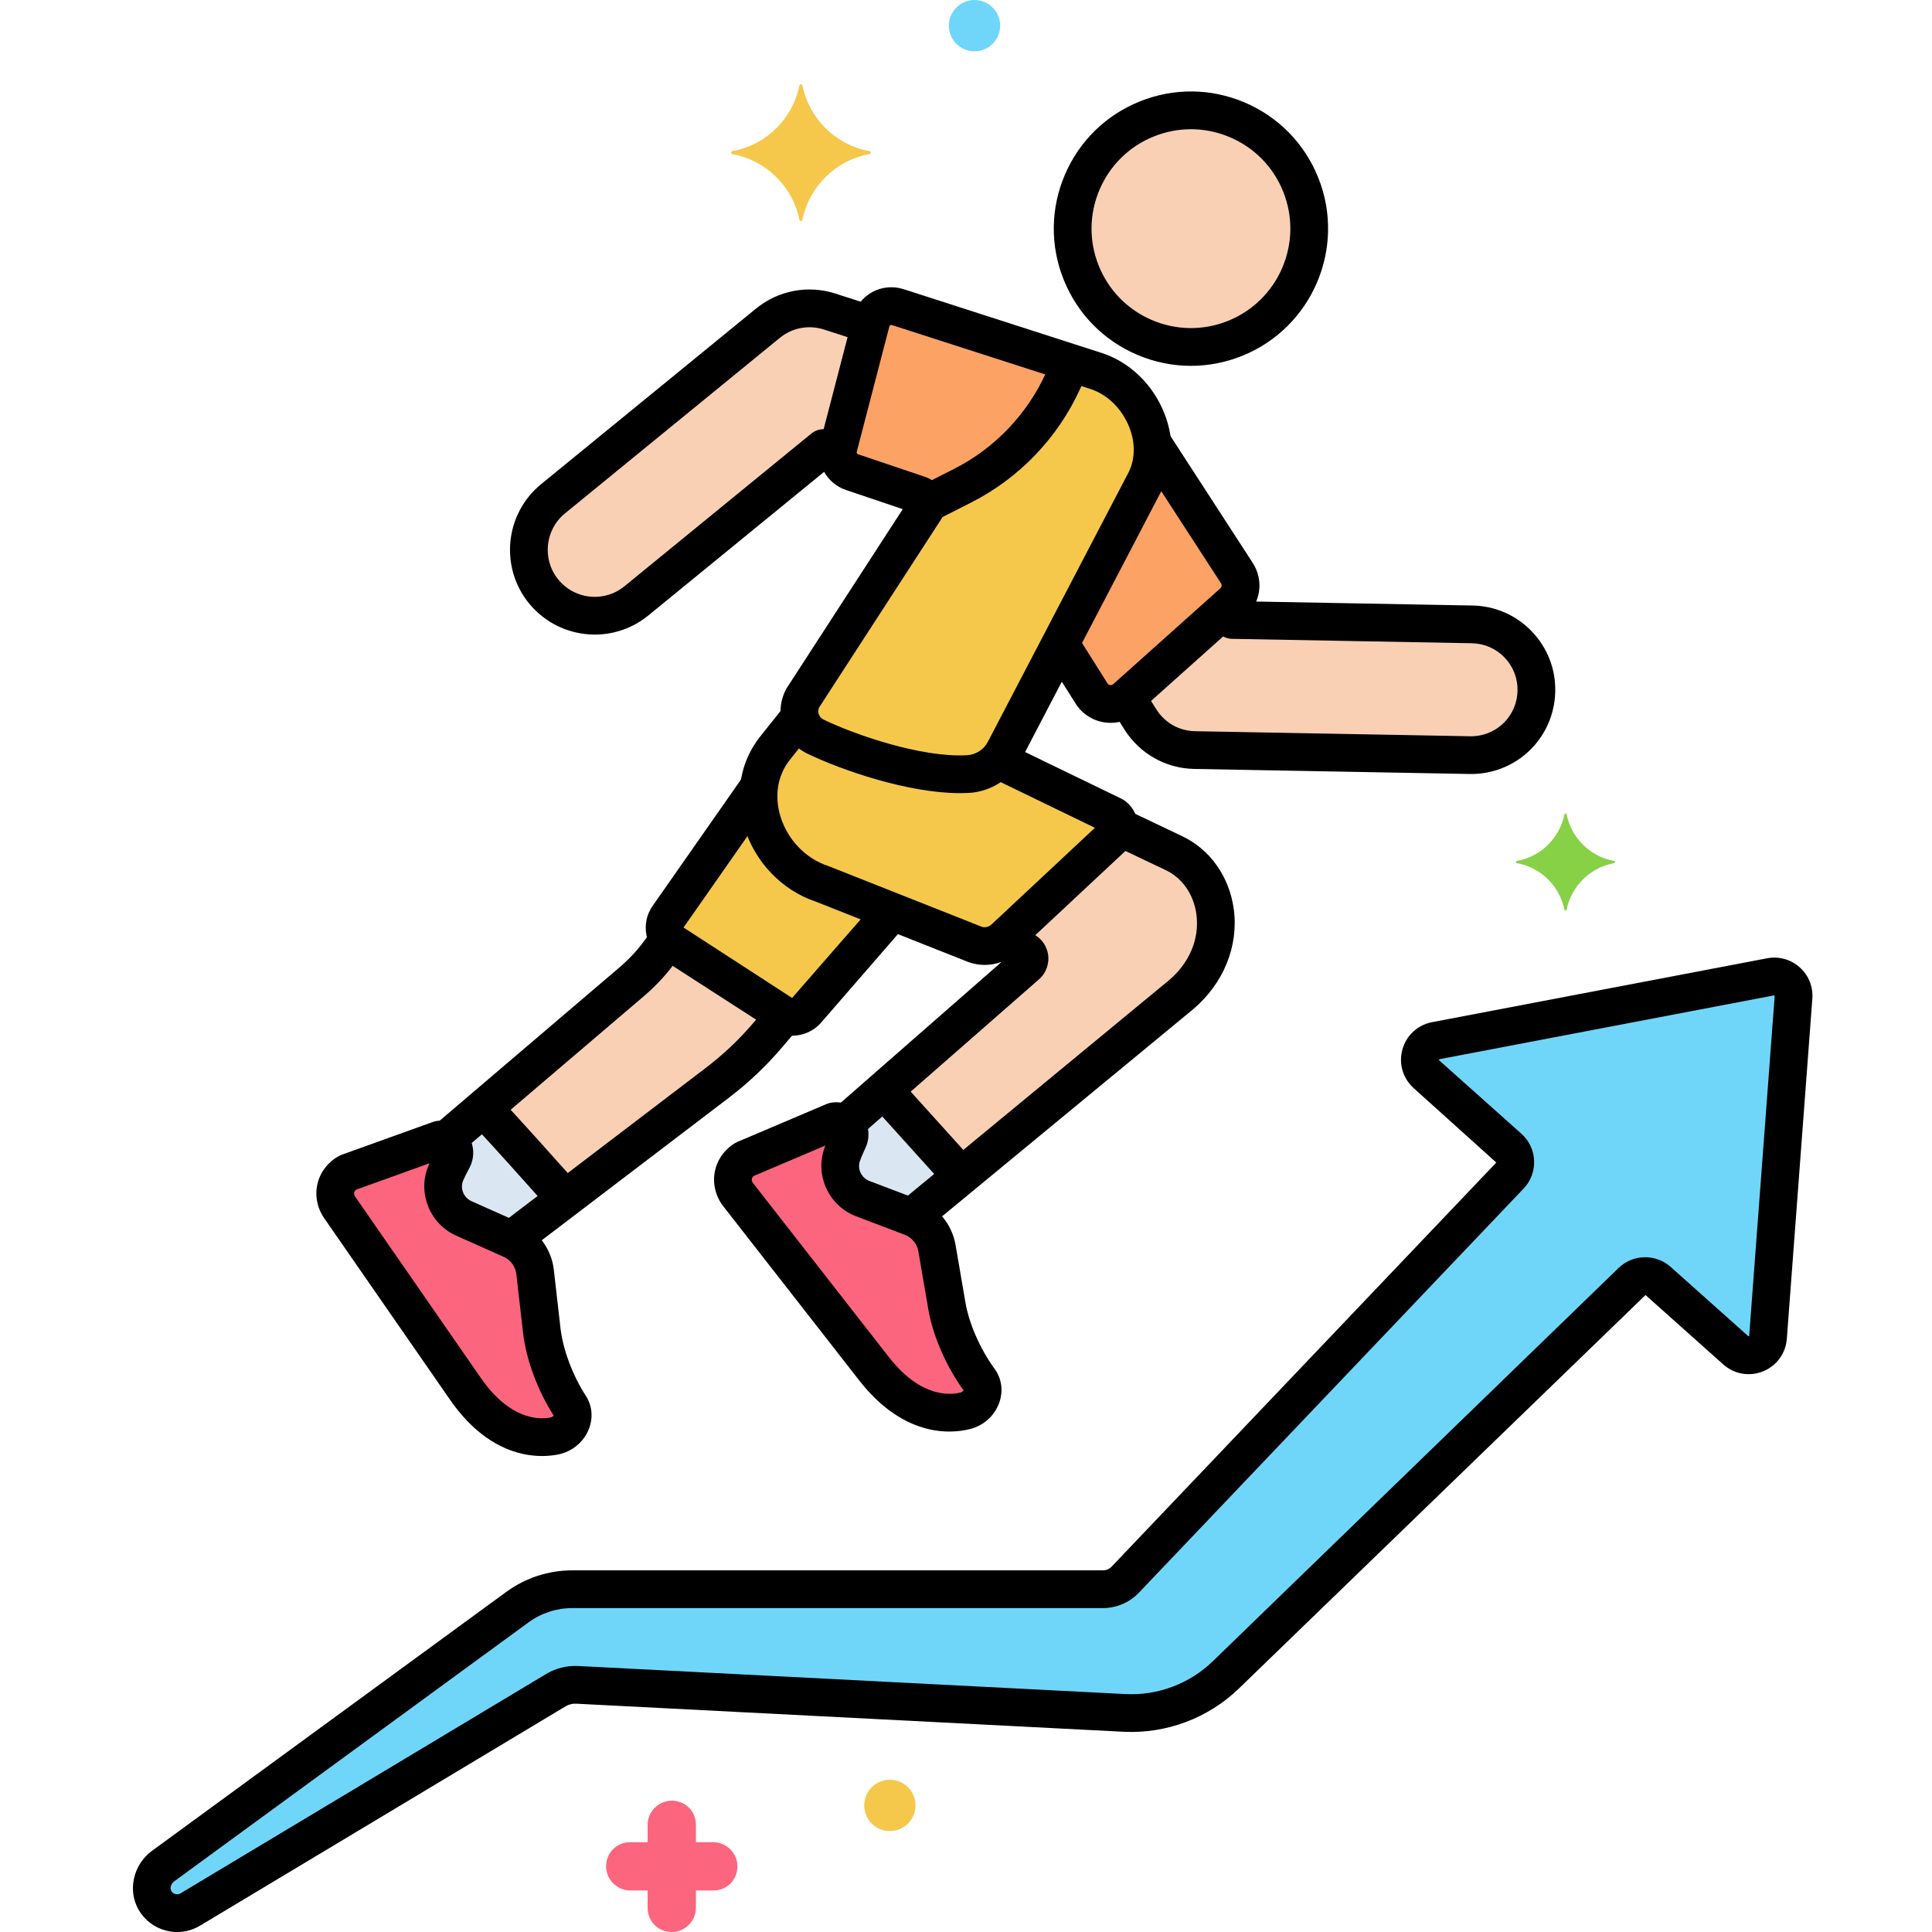
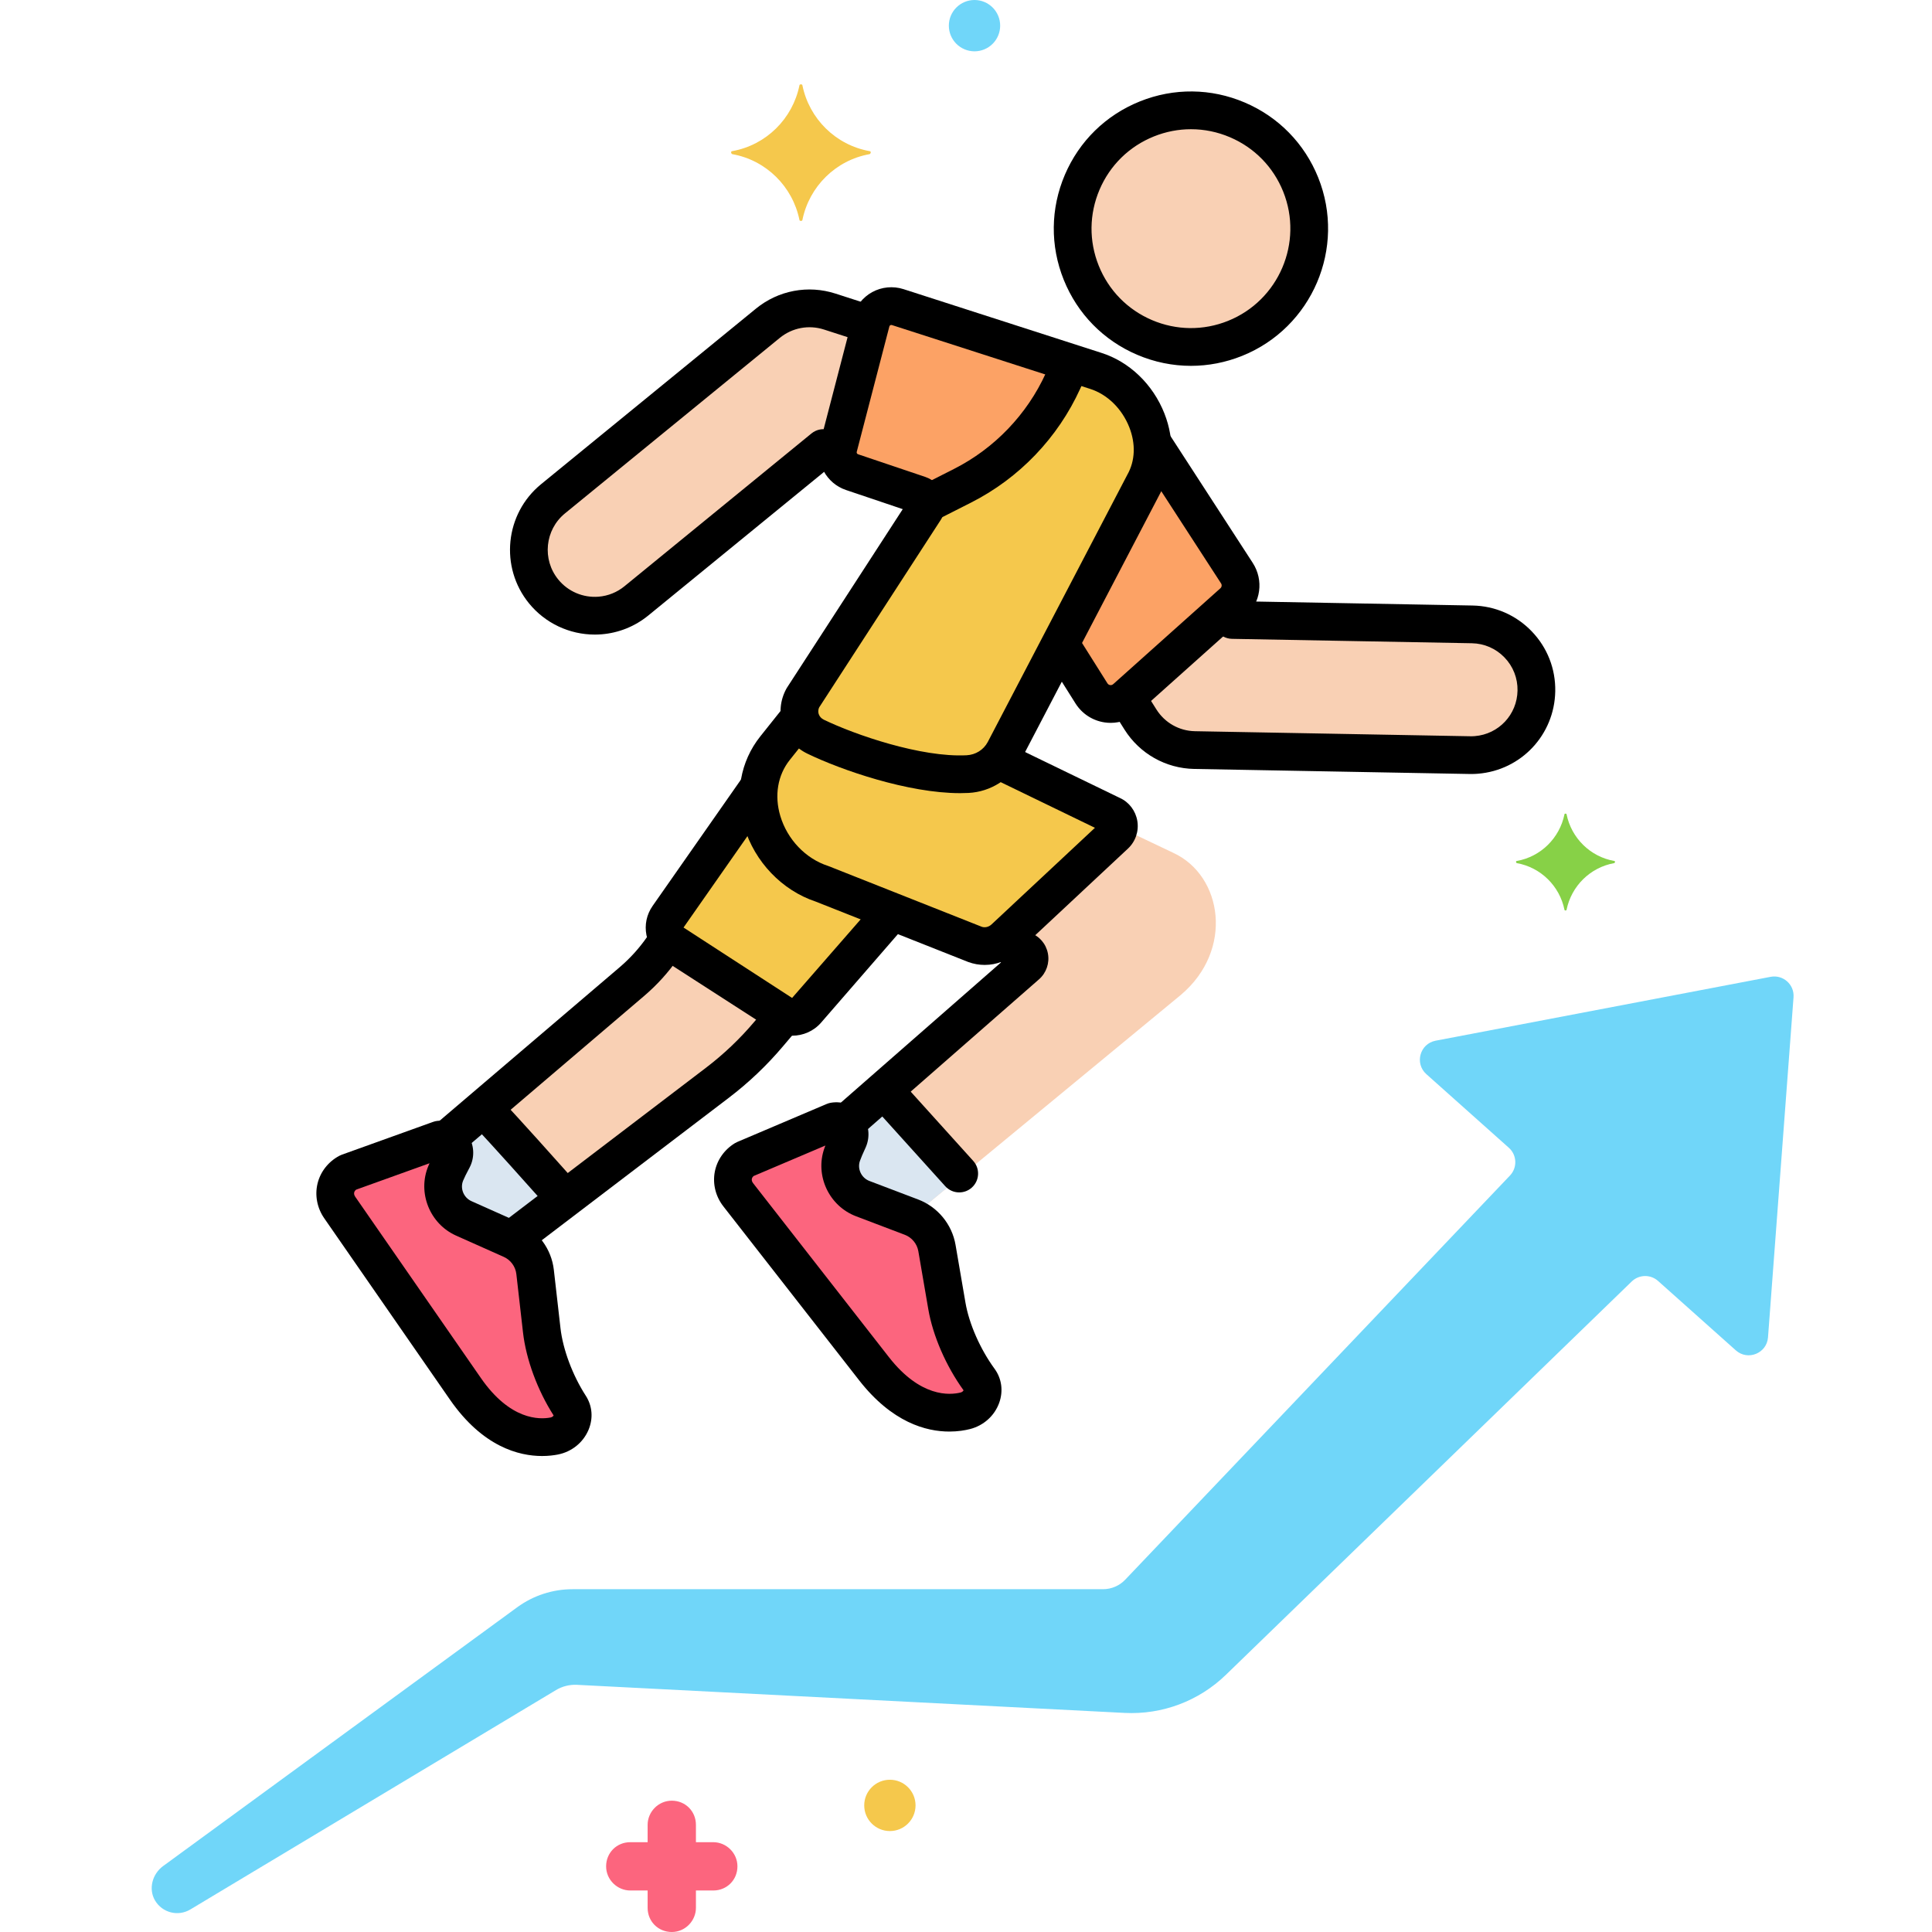
<svg xmlns="http://www.w3.org/2000/svg" version="1.1" x="0px" y="0px" viewBox="0 0 256 256" enable-background="new 0 0 256 256" xml:space="preserve">
  <g id="Layer_1">
</g>
  <g id="Layer_2">
</g>
  <g id="Layer_3">
</g>
  <g id="Layer_4">
</g>
  <g id="Layer_5">
</g>
  <g id="Layer_6">
</g>
  <g id="Layer_7">
</g>
  <g id="Layer_8">
</g>
  <g id="Layer_9">
</g>
  <g id="Layer_10">
</g>
  <g id="Layer_11">
</g>
  <g id="Layer_12">
</g>
  <g id="Layer_13">
</g>
  <g id="Layer_14">
</g>
  <g id="Layer_15">
</g>
  <g id="Layer_16">
</g>
  <g id="Layer_17">
</g>
  <g id="Layer_18">
</g>
  <g id="Layer_19">
</g>
  <g id="Layer_20">
</g>
  <g id="Layer_21">
</g>
  <g id="Layer_22">
</g>
  <g id="Layer_23">
</g>
  <g id="Layer_24">
</g>
  <g id="Layer_25">
</g>
  <g id="Layer_26">
</g>
  <g id="Layer_27">
</g>
  <g id="Layer_28">
</g>
  <g id="Layer_29">
</g>
  <g id="Layer_30">
</g>
  <g id="Layer_31">
</g>
  <g id="Layer_32">
</g>
  <g id="Layer_33">
</g>
  <g id="Layer_34">
</g>
  <g id="Layer_35">
</g>
  <g id="Layer_36">
</g>
  <g id="Layer_37">
</g>
  <g id="Layer_38">
</g>
  <g id="Layer_39">
</g>
  <g id="Layer_40">
</g>
  <g id="Layer_41">
</g>
  <g id="Layer_42">
</g>
  <g id="Layer_43">
</g>
  <g id="Layer_44">
</g>
  <g id="Layer_45">
</g>
  <g id="Layer_46">
</g>
  <g id="Layer_47">
</g>
  <g id="Layer_48">
</g>
  <g id="Layer_49">
</g>
  <g id="Layer_50">
</g>
  <g id="Layer_51">
</g>
  <g id="Layer_52">
</g>
  <g id="Layer_53">
</g>
  <g id="Layer_54">
</g>
  <g id="Layer_55">
</g>
  <g id="Layer_56">
</g>
  <g id="Layer_57">
</g>
  <g id="Layer_58">
</g>
  <g id="Layer_59">
</g>
  <g id="Layer_60">
</g>
  <g id="Layer_61">
</g>
  <g id="Layer_62">
</g>
  <g id="Layer_63">
</g>
  <g id="Layer_64">
</g>
  <g id="Layer_65">
</g>
  <g id="Layer_66">
</g>
  <g id="Layer_67">
</g>
  <g id="Layer_68">
</g>
  <g id="Layer_69">
</g>
  <g id="Layer_70">
</g>
  <g id="Layer_71">
    <g>
      <g>
        <g>
          <path fill="#70D6F9" d="M234.615,129.434l-44.388,8.464c-2.088,0.398-2.813,3.018-1.227,4.433l10.928,9.753      c1.081,0.965,1.149,2.633,0.15,3.682l-50.982,53.553c-0.765,0.804-1.826,1.259-2.936,1.259H75.863      c-2.635,0-5.202,0.837-7.33,2.393l-46.917,34.29c-1.43,1.045-1.973,3.022-1.08,4.552c0.963,1.649,3.068,2.169,4.678,1.204      l48.448-29.069c0.843-0.506,1.818-0.75,2.8-0.699l72.543,3.72c4.982,0.256,9.846-1.571,13.429-5.043l53.775-52.121      c0.965-0.936,2.49-0.967,3.493-0.072l10.302,9.195c1.586,1.416,4.107,0.398,4.266-1.722l3.381-45.062      C237.779,130.462,236.273,129.118,234.615,129.434z" />
        </g>
      </g>
      <g>
        <g>
          <g>
            <path fill="#F9D0B4" d="M155.494,113.02l-7.241-3.446c-0.028,0.381-0.192,0.757-0.505,1.049l-14.665,13.701       c-0.191,0.179-0.402,0.327-0.62,0.46c1.212,0.453,2.326,0.862,3.201,1.172c0.819,0.29,1.019,1.352,0.365,1.924l-24.092,21.086       c0.564,0.473,0.827,1.283,0.487,2.05c-0.228,0.515-0.549,1.173-0.814,1.91c-0.845,2.355,0.371,5.008,2.709,5.896l6.457,2.453       l35.69-29.442C163.527,125.876,161.987,116.037,155.494,113.02z" />
          </g>
        </g>
        <g>
          <g>
            <path fill="#F5C84C" d="M147.319,107.993l-15.079-7.306c-1.029,1.118-2.47,1.805-4.028,1.887       c-6.606,0.348-15.86-2.885-20.145-4.962c-1.118-0.542-1.829-1.534-2.051-2.637l-3.316,4.159       c-4.855,6.088-1.168,15.565,6.235,17.979l20.227,8.012c1.354,0.492,2.869,0.183,3.922-0.8l14.665-13.701       C148.583,109.844,148.358,108.467,147.319,107.993z" />
          </g>
        </g>
        <g>
          <g>
            <path fill="#F5C84C" d="M108.934,117.113c-5.532-1.805-8.986-7.553-8.353-12.884L88.523,121.47       c-0.829,1.185-0.507,2.821,0.708,3.604l14.372,9.261c1.066,0.687,2.475,0.486,3.306-0.472l11.338-13.062L108.934,117.113z" />
          </g>
        </g>
        <g>
          <g>
            <path fill="#F9D0B4" d="M103.603,134.335l-14.372-9.261c-0.264-0.17-0.477-0.386-0.654-0.623l-0.797,1.145       c-1.155,1.659-2.518,3.162-4.056,4.474l-24.678,21.041c0.94,0.343,1.465,1.451,0.963,2.432       c-0.257,0.501-0.615,1.14-0.921,1.861c-0.977,2.303,0.086,5.021,2.371,6.04l6.308,2.815l27.287-20.783       c2.487-1.894,4.757-4.05,6.776-6.437c0.656-0.776,1.383-1.633,2.133-2.516C103.84,134.469,103.719,134.41,103.603,134.335z" />
          </g>
        </g>
        <g>
          <g>
            <path fill="#DAE6F1" d="M64.059,146.837l-5.012,4.274c0.94,0.343,1.465,1.451,0.963,2.432c-0.257,0.501-0.615,1.14-0.921,1.861       c-0.977,2.303,0.086,5.021,2.371,6.04l6.308,2.815l7.137-5.437C71.6,155.11,66.929,149.895,64.059,146.837z" />
          </g>
        </g>
        <g>
          <g>
            <path fill="#DAE6F1" d="M117.113,144.438l-5.176,4.53c0.564,0.473,0.827,1.283,0.487,2.05c-0.228,0.515-0.549,1.173-0.814,1.91       c-0.845,2.355,0.371,5.008,2.709,5.896l6.457,2.453l6.613-5.456C123.936,151.979,120.468,148.136,117.113,144.438z" />
          </g>
        </g>
        <g>
          <g>
            <ellipse transform="matrix(0.252 -0.968 0.968 0.252 88.753 175.393)" fill="#F9D0B4" cx="157.809" cy="30.297" rx="15.669" ry="15.669" />
          </g>
        </g>
        <g>
          <g>
            <g>
              <g>
                <path d="M174.668,23.523c-1.81-4.504-5.265-8.033-9.729-9.938c-4.465-1.906-9.403-1.958-13.905-0.147         c-4.503,1.809-8.033,5.264-9.937,9.728c-1.905,4.464-1.958,9.402-0.148,13.905c1.81,4.504,5.264,8.033,9.728,9.938         c2.292,0.979,4.709,1.468,7.128,1.468c2.292,0,4.586-0.439,6.777-1.32C173.879,43.421,178.404,32.819,174.668,23.523z          M162.719,42.518c-3.264,1.311-6.843,1.273-10.079-0.107c-3.235-1.381-5.739-3.938-7.051-7.202         c-1.312-3.265-1.273-6.844,0.107-10.079s3.938-5.74,7.203-7.052c1.588-0.638,3.25-0.956,4.912-0.956         c1.753,0,3.505,0.354,5.167,1.063c3.236,1.381,5.74,3.938,7.051,7.202C172.736,32.125,169.457,39.81,162.719,42.518z" />
              </g>
            </g>
          </g>
        </g>
        <g>
          <g>
            <path fill="#F5C84C" d="M145.156,49.132l-26.212-8.44c-1.511-0.487-3.12,0.397-3.52,1.934l-4.325,16.62       c-0.365,1.403,0.417,2.85,1.79,3.313l8.912,3.006c0.802,0.271,1.168,1.199,0.766,1.944l-16.187,24.964       c-1.026,1.902-0.261,4.196,1.684,5.139c4.285,2.077,13.539,5.31,20.145,4.962c2.05-0.108,3.902-1.258,4.872-3.068       l18.513-35.451C154.668,58.657,151.176,51.016,145.156,49.132z" />
          </g>
        </g>
        <g>
          <g>
            <path fill="#FCA265" d="M163.891,75.939L152.68,58.652c0.184,1.858-0.135,3.737-1.083,5.403l-11.103,21.261l4.132,6.561       c0.987,1.568,3.157,1.882,4.547,0.639l14.201-12.702C164.477,78.827,164.697,77.182,163.891,75.939z" />
          </g>
        </g>
        <g>
          <g>
            <path fill="#F9D0B4" d="M195.077,82.735l-31.79-0.584l-0.91-1.446l-13.099,11.716l1.841,2.922       c1.556,2.471,4.252,3.992,7.172,4.046l36.468,0.669c0.293,0.005,0.582-0.004,0.868-0.027c4.384-0.355,7.871-3.985,7.953-8.476       C203.668,86.772,199.861,82.823,195.077,82.735z" />
          </g>
        </g>
        <g>
          <g>
            <path fill="#F9D0B4" d="M109.954,41.287c-2.82-0.91-5.911-0.329-8.207,1.547L73.28,66.092       c-3.734,3.051-4.288,8.551-1.237,12.286c1.887,2.31,4.71,3.402,7.473,3.179c1.705-0.138,3.387-0.777,4.812-1.941l24.784-20.25       l1.91,0.617c-0.004-0.244,0.013-0.49,0.077-0.737l4.222-16.226L109.954,41.287z" />
          </g>
        </g>
        <g>
          <g>
            <path fill="#FCA265" d="M118.945,40.692c-1.511-0.487-3.12,0.397-3.52,1.934l-4.325,16.62c-0.365,1.403,0.417,2.85,1.79,3.313       l8.912,3.006c0.56,0.189,0.9,0.699,0.922,1.242l4.823-2.444c5.886-2.982,10.58-7.881,13.309-13.889l1.08-2.378L118.945,40.692z       " />
          </g>
        </g>
        <g>
          <g>
            <g>
              <g>
                <path d="M154.29,54.785c-1.521-3.864-4.653-6.867-8.377-8.036l-26.201-8.438c-1.37-0.439-2.882-0.296-4.146,0.397         c-1.263,0.694-2.196,1.893-2.559,3.287l-4.324,16.62c-0.693,2.661,0.806,5.434,3.411,6.312l7.525,2.538l-15.333,23.646         c-0.037,0.057-0.071,0.114-0.103,0.174c-0.818,1.517-0.98,3.244-0.458,4.863c0.527,1.633,1.682,2.951,3.252,3.713         c4.49,2.176,13.345,5.236,20.239,5.236c0.382,0,0.758-0.01,1.127-0.029c2.917-0.152,5.578-1.832,6.957-4.406l18.47-35.371         C155.519,62.218,155.708,58.389,154.29,54.785z M149.381,62.898L130.88,98.325c-0.554,1.034-1.601,1.688-2.8,1.752         c-6.034,0.31-14.812-2.723-18.922-4.714c-0.331-0.161-0.571-0.428-0.675-0.75c-0.066-0.207-0.106-0.523,0.066-0.886         l16.118-24.858c0.037-0.057,0.071-0.115,0.104-0.175c0.542-1.006,0.612-2.191,0.193-3.254         c-0.419-1.062-1.28-1.88-2.361-2.245l-8.912-3.006c-0.129-0.044-0.204-0.182-0.169-0.313l4.324-16.62         c0.019-0.073,0.062-0.129,0.128-0.165c0.065-0.036,0.135-0.042,0.207-0.02l26.211,8.44c0.006,0.002,0.013,0.004,0.02,0.006         c2.299,0.72,4.253,2.626,5.228,5.1C150.499,58.807,150.421,61.066,149.381,62.898z" />
              </g>
            </g>
          </g>
        </g>
        <g>
          <g>
            <path d="M165.989,74.578l-11.03-17.008c-0.751-1.157-2.298-1.488-3.458-0.737c-1.158,0.751-1.488,2.3-0.737,3.458l11.03,17.008       c0.137,0.211,0.1,0.484-0.087,0.652l-14.201,12.702c-0.144,0.128-0.298,0.138-0.406,0.123c-0.107-0.015-0.256-0.067-0.358-0.23       l-3.854-6.121c-0.736-1.169-2.279-1.52-3.448-0.783c-1.168,0.735-1.519,2.279-0.784,3.447l3.854,6.121       c0.865,1.374,2.284,2.292,3.894,2.518c0.257,0.036,0.514,0.054,0.77,0.054c1.345,0,2.648-0.492,3.665-1.401l14.2-12.701       C167.076,79.857,167.476,76.871,165.989,74.578z" />
          </g>
        </g>
        <g>
          <g>
            <path d="M202.955,83.649c-2.069-2.146-4.851-3.358-7.832-3.414l-30.44-0.559l-0.03-0.048c-0.736-1.169-2.279-1.521-3.448-0.783       c-1.168,0.735-1.519,2.279-0.784,3.447l0.75,1.19c0.449,0.713,1.227,1.152,2.07,1.168l31.79,0.584       c1.646,0.03,3.182,0.699,4.324,1.885c1.143,1.185,1.755,2.744,1.725,4.39c-0.058,3.183-2.489,5.774-5.657,6.031       c-0.202,0.017-0.405,0.023-0.618,0.018l-36.468-0.669c-2.084-0.038-3.992-1.114-5.103-2.878l-1.685-2.675       c-0.735-1.168-2.279-1.52-3.447-0.783c-1.168,0.735-1.519,2.279-0.783,3.447l1.684,2.675c2.012,3.195,5.467,5.144,9.242,5.214       l36.464,0.668c0.076,0.002,0.151,0.003,0.226,0.003c0.301,0,0.6-0.013,0.894-0.036c5.738-0.464,10.146-5.16,10.25-10.923       C206.134,88.621,205.025,85.797,202.955,83.649z" />
          </g>
        </g>
        <g>
          <g>
            <path d="M115.595,40.481l-4.874-1.574c-3.645-1.18-7.592-0.434-10.556,1.991L71.698,64.156       c-4.796,3.918-5.509,11.007-1.591,15.804c2.143,2.622,5.345,4.125,8.705,4.125c0.301,0,0.604-0.012,0.907-0.036       c2.277-0.186,4.418-1.049,6.191-2.498l23.73-19.388l0.236,0.076c1.312,0.426,2.723-0.296,3.147-1.61       c0.424-1.313-0.296-2.723-1.61-3.147l-1.532-0.495c-0.806-0.261-1.693-0.094-2.35,0.443L82.747,77.679       c-0.984,0.805-2.172,1.283-3.432,1.386c-2.046,0.165-4.041-0.683-5.336-2.269c-2.174-2.661-1.778-6.595,0.882-8.769       l28.468-23.258c1.646-1.344,3.835-1.757,5.856-1.104l4.873,1.574c1.312,0.428,2.723-0.296,3.147-1.61       C117.63,42.315,116.909,40.906,115.595,40.481z" />
          </g>
        </g>
        <g>
          <g>
            <path d="M142.874,46.032c-1.255-0.571-2.738-0.016-3.31,1.242l-0.983,2.165c-2.485,5.47-6.805,9.978-12.163,12.693       l-4.667,2.365c-1.231,0.624-1.724,2.128-1.1,3.359c0.44,0.87,1.32,1.371,2.232,1.371c0.38,0,0.766-0.088,1.128-0.271       l4.667-2.364c6.368-3.228,11.501-8.584,14.455-15.085l0.983-2.165C144.687,48.085,144.131,46.604,142.874,46.032z" />
          </g>
        </g>
        <g>
          <g>
            <path fill="#FC657E" d="M75.518,186.296c-1.753-2.709-3.334-6.512-3.735-10.025l-0.881-7.73       c-0.214-1.881-1.407-3.509-3.136-4.281l-6.309-2.816c-2.281-1.018-3.357-3.672-2.396-5.978       c0.311-0.746,0.683-1.407,0.947-1.923c0.635-1.238-0.359-2.701-1.771-2.538l-12.108,4.352       c-1.754,0.939-2.223,3.045-1.117,4.641l16.653,24.025c4.688,6.764,9.724,6.654,11.772,6.255       C75.375,189.9,76.501,187.814,75.518,186.296z" />
          </g>
        </g>
        <g>
          <g>
            <g>
              <g>
                <path d="M77.617,184.938c-1.744-2.695-3.027-6.124-3.35-8.95l-0.881-7.729c-0.312-2.746-2.075-5.153-4.601-6.282         l-6.309-2.815c-1.044-0.466-1.541-1.691-1.107-2.731c0.198-0.475,0.443-0.94,0.659-1.352l0.206-0.394         c0.717-1.397,0.606-3.068-0.288-4.359c-0.895-1.292-2.425-1.992-3.992-1.803c-0.191,0.021-0.379,0.065-0.561,0.131         l-12.107,4.353c-0.115,0.041-0.226,0.091-0.333,0.148c-1.453,0.777-2.502,2.116-2.878,3.674         c-0.377,1.563-0.055,3.238,0.885,4.594l16.653,24.025c4.348,6.273,9.154,7.482,12.213,7.482c0.847,0,1.561-0.093,2.093-0.196         c1.826-0.357,3.342-1.572,4.056-3.251C78.625,187.95,78.495,186.295,77.617,184.938z M72.961,187.824         c-1.488,0.293-5.366,0.361-9.239-5.226l-16.653-24.025c-0.167-0.241-0.165-0.445-0.134-0.573         c0.035-0.146,0.125-0.27,0.266-0.37l9.714-3.492c-0.054,0.119-0.107,0.241-0.159,0.366c-1.469,3.523,0.184,7.661,3.685,9.223         l6.308,2.814c0.917,0.41,1.558,1.284,1.671,2.282l0.881,7.73c0.406,3.563,1.92,7.668,4.057,11.004         C73.307,187.643,73.182,187.781,72.961,187.824z" />
              </g>
            </g>
          </g>
        </g>
        <g>
          <g>
            <path fill="#FC657E" d="M129.764,182.84c-1.904-2.605-3.698-6.313-4.297-9.798l-1.317-7.668       c-0.321-1.866-1.603-3.424-3.373-4.096l-6.458-2.454c-2.335-0.887-3.56-3.476-2.731-5.832c0.268-0.763,0.602-1.444,0.836-1.974       c0.563-1.272-0.511-2.676-1.912-2.434l-11.841,5.031c-1.698,1.037-2.047,3.166-0.852,4.696l17.988,23.043       c5.064,6.487,10.086,6.093,12.107,5.578C129.825,186.446,130.83,184.299,129.764,182.84z" />
          </g>
        </g>
        <g>
          <g>
            <g>
              <g>
                <path d="M131.782,181.365c-1.894-2.593-3.37-5.943-3.851-8.746l-1.317-7.67c-0.469-2.724-2.365-5.026-4.949-6.009         l-6.459-2.454c-1.069-0.406-1.634-1.602-1.26-2.665c0.17-0.482,0.387-0.958,0.578-1.378l0.186-0.413         c0.636-1.436,0.431-3.098-0.535-4.336c-0.967-1.24-2.532-1.841-4.088-1.574c-0.189,0.033-0.375,0.088-0.551,0.163         l-11.841,5.031c-0.112,0.048-0.221,0.104-0.326,0.167c-1.406,0.859-2.377,2.256-2.664,3.833         c-0.288,1.582,0.129,3.235,1.144,4.535l17.988,23.043c4.37,5.599,8.889,6.797,11.957,6.796c1.141,0,2.082-0.165,2.739-0.332         c1.803-0.46,3.249-1.76,3.866-3.477C132.959,184.314,132.735,182.669,131.782,181.365z M127.298,184.511         c-1.471,0.369-5.339,0.663-9.521-4.694l-17.988-23.043c-0.18-0.231-0.19-0.435-0.166-0.564         c0.027-0.148,0.109-0.277,0.244-0.386l9.5-4.036c-0.047,0.122-0.093,0.246-0.138,0.374c-1.267,3.602,0.618,7.639,4.201,8.999         l6.458,2.454c0.939,0.356,1.628,1.193,1.798,2.182l1.317,7.669c0.607,3.535,2.352,7.548,4.674,10.757         C127.632,184.31,127.515,184.455,127.298,184.511z" />
              </g>
            </g>
          </g>
        </g>
        <g>
          <g>
-             <path d="M163.484,120.485c-0.582-4.346-3.175-7.984-6.917-9.724l-6.669-3.174c-1.248-0.594-2.739-0.063-3.332,1.184       c-0.593,1.247-0.063,2.738,1.183,3.332l6.69,3.184c2.206,1.024,3.734,3.216,4.088,5.861c0.434,3.241-0.906,6.44-3.653,8.759       l-35.342,29.154c-1.065,0.879-1.216,2.454-0.338,3.52c0.495,0.6,1.209,0.909,1.93,0.909c0.56,0,1.124-0.188,1.589-0.571       l35.363-29.173C162.118,130.337,164.139,125.38,163.484,120.485z" />
-           </g>
+             </g>
        </g>
        <g>
          <g>
            <g>
              <g>
                <path d="M138.853,126.341c-0.245-1.28-1.125-2.305-2.354-2.74c-0.753-0.267-1.688-0.609-2.708-0.988         c-1.292-0.482-2.733,0.177-3.215,1.471s0.177,2.733,1.472,3.215c0.203,0.076,0.402,0.149,0.598,0.223l-22.08,19.326         c-1.039,0.909-1.144,2.488-0.235,3.527c0.495,0.564,1.187,0.854,1.882,0.854c0.584,0,1.171-0.204,1.646-0.619l23.816-20.846         C138.643,128.916,139.095,127.604,138.853,126.341z" />
              </g>
            </g>
          </g>
        </g>
        <g>
          <g>
            <g>
              <g>
                <path d="M150.704,108.79c-0.222-1.354-1.099-2.503-2.295-3.047l-14.616-7.081c-1.242-0.6-2.737-0.082-3.34,1.16         c-0.602,1.242-0.083,2.737,1.16,3.34l13.473,6.526l-13.71,12.809c-0.367,0.345-0.888,0.451-1.295,0.303l-20.227-8.011         c-0.048-0.02-0.096-0.036-0.145-0.053c-2.96-0.966-5.379-3.498-6.311-6.608c-0.811-2.708-0.354-5.418,1.255-7.436         l3.197-4.009c0.861-1.079,0.684-2.652-0.396-3.514c-1.08-0.86-2.652-0.683-3.513,0.396l-3.197,4.009         c-2.646,3.318-3.424,7.688-2.136,11.987c1.388,4.631,5.013,8.418,9.473,9.902l20.223,8.008         c0.712,0.26,1.447,0.387,2.176,0.386c1.573,0,3.112-0.59,4.309-1.707l14.666-13.702         C150.458,111.513,150.925,110.145,150.704,108.79z" />
              </g>
            </g>
          </g>
        </g>
        <g>
          <g>
            <path d="M119.534,119.319c-1.043-0.906-2.622-0.794-3.526,0.249l-11.051,12.665l-14.385-9.33l11.987-17.142       c0.791-1.132,0.515-2.69-0.616-3.481c-1.13-0.791-2.69-0.516-3.481,0.616l-11.987,17.142c-0.794,1.135-1.084,2.508-0.817,3.867       c0.267,1.358,1.055,2.521,2.22,3.271l14.371,9.26c0.834,0.539,1.782,0.799,2.725,0.799c1.426,0,2.84-0.597,3.824-1.732       l10.986-12.656C120.688,121.803,120.577,120.225,119.534,119.319z" />
          </g>
        </g>
        <g>
          <g>
            <path d="M105.197,133.07c-1.051-0.894-2.63-0.766-3.523,0.287l-1.753,2.067c-1.895,2.241-4.042,4.281-6.381,6.062       l-26.962,20.536c-1.099,0.837-1.311,2.405-0.474,3.504c0.492,0.646,1.237,0.985,1.991,0.985c0.528,0,1.061-0.167,1.513-0.511       l26.962-20.536c2.628-2.001,5.04-4.293,7.169-6.812l1.746-2.06C106.378,135.542,106.25,133.964,105.197,133.07z" />
          </g>
        </g>
        <g>
          <g>
            <path d="M89.729,122.795c-1.134-0.788-2.691-0.507-3.48,0.625l-0.521,0.749c-1.03,1.48-2.25,2.826-3.625,3.999l-24.289,20.709       c-1.051,0.896-1.176,2.474-0.28,3.524c0.495,0.58,1.197,0.878,1.903,0.878c0.574,0,1.15-0.196,1.621-0.598l24.289-20.709       c1.702-1.451,3.211-3.116,4.486-4.948l0.521-0.749C91.142,125.142,90.862,123.584,89.729,122.795z" />
          </g>
        </g>
        <g>
          <g>
            <path d="M76.534,156.894c-3.129-3.515-7.455-8.342-10.296-11.387c-0.941-1.009-2.523-1.063-3.533-0.122       c-1.01,0.942-1.064,2.524-0.122,3.534c2.808,3.009,7.106,7.805,10.217,11.299c0.494,0.555,1.18,0.838,1.868,0.838       c0.591,0,1.185-0.209,1.662-0.633C77.361,159.505,77.452,157.925,76.534,156.894z" />
          </g>
        </g>
        <g>
          <g>
            <path d="M128.96,153.829c-3.237-3.6-6.484-7.198-9.635-10.674c-0.928-1.022-2.508-1.102-3.531-0.172       c-1.023,0.927-1.1,2.508-0.173,3.531c3.146,3.47,6.389,7.063,9.622,10.658c0.494,0.549,1.175,0.828,1.86,0.828       c0.595,0,1.193-0.212,1.67-0.641C129.8,156.437,129.884,154.856,128.96,153.829z" />
          </g>
        </g>
      </g>
      <g>
        <g>
          <g>
            <g>
-               <path d="M238.466,128.174c-1.185-1.058-2.757-1.489-4.32-1.196h0l-44.387,8.465c-1.907,0.363-3.415,1.751-3.933,3.622        s0.06,3.838,1.509,5.132l10.932,9.846l-50.981,53.553c-0.292,0.307-0.703,0.482-1.126,0.482H75.863        c-3.188,0-6.232,0.994-8.805,2.875l-46.917,34.29c-2.491,1.82-3.265,5.261-1.763,7.831c0.802,1.374,2.09,2.348,3.627,2.741        c0.489,0.126,0.984,0.188,1.476,0.188c1.054,0,2.091-0.285,3.02-0.842l48.45-29.069c0.417-0.25,0.896-0.372,1.384-0.345        l72.542,3.72c5.654,0.286,11.231-1.804,15.297-5.746l53.864-52.122l10.302,9.195c1.449,1.294,3.468,1.644,5.269,0.918        c1.8-0.727,3.009-2.382,3.155-4.317l3.381-45.063C240.264,130.747,239.652,129.231,238.466,128.174z M231.773,177.052        l-0.103,0.011l-10.303-9.196c-1.97-1.756-5-1.694-6.896,0.144l-53.776,52.12c-3.073,2.979-7.282,4.559-11.561,4.342        l-72.542-3.72c-1.485-0.068-2.943,0.288-4.215,1.053l-48.447,29.067c-0.278,0.168-0.545,0.134-0.682,0.1        c-0.165-0.042-0.394-0.149-0.552-0.42c-0.218-0.374-0.037-0.956,0.396-1.272l46.917-34.291c1.71-1.25,3.734-1.911,5.854-1.911        h70.296c1.784,0,3.514-0.741,4.746-2.034l50.981-53.553c0.954-1.002,1.449-2.315,1.393-3.697        c-0.056-1.383-0.655-2.652-1.688-3.574l-10.951-9.776l0.054-0.088l44.388-8.465l0.076,0.067L231.773,177.052z" />
-             </g>
+               </g>
          </g>
        </g>
      </g>
      <g>
        <g>
          <path fill="#F5C84C" d="M115.227,20.025c-4.5-0.8-8-4.3-8.9-8.7c0-0.2-0.4-0.2-0.4,0c-0.9,4.4-4.4,7.9-8.9,8.7      c-0.2,0-0.2,0.3,0,0.4c4.5,0.8,8,4.3,8.9,8.7c0,0.2,0.4,0.2,0.4,0c0.9-4.4,4.4-7.9,8.9-8.7      C115.427,20.325,115.427,20.025,115.227,20.025z" />
        </g>
      </g>
      <g>
        <g>
          <path fill="#87D147" d="M213.894,114.083c-3.192-0.567-5.675-3.05-6.313-6.171c0-0.142-0.284-0.142-0.284,0      c-0.638,3.121-3.121,5.604-6.313,6.171c-0.142,0-0.142,0.213,0,0.284c3.192,0.568,5.675,3.05,6.313,6.171      c0,0.142,0.284,0.142,0.284,0c0.638-3.121,3.121-5.604,6.313-6.171C214.035,114.296,214.035,114.083,213.894,114.083z" />
        </g>
      </g>
      <g>
        <g>
          <path fill="#FC657E" d="M94.514,244.1h-2.3v-2.3c0-1.8-1.4-3.2-3.2-3.2s-3.2,1.5-3.2,3.2v2.3h-2.3c-1.8,0-3.2,1.4-3.2,3.2      c0,1.8,1.5,3.2,3.2,3.2h2.3v2.3c0,1.8,1.4,3.2,3.2,3.2s3.2-1.5,3.2-3.2v-2.3h2.3c1.8,0,3.2-1.4,3.2-3.2      C97.714,245.5,96.214,244.1,94.514,244.1z" />
        </g>
      </g>
      <g>
        <g>
          <path fill="#70D6F9" d="M129.127,0c-1.878,0-3.4,1.522-3.4,3.4c0,1.878,1.522,3.4,3.4,3.4s3.4-1.522,3.4-3.4      C132.527,1.522,131.004,0,129.127,0z" />
        </g>
      </g>
      <g>
        <g>
          <path fill="#F5C84C" d="M117.914,235.825c-1.878,0-3.4,1.522-3.4,3.4c0,1.877,1.522,3.4,3.4,3.4c1.878,0,3.4-1.522,3.4-3.4      C121.314,237.347,119.792,235.825,117.914,235.825z" />
        </g>
      </g>
    </g>
  </g>
  <g id="Layer_72">
</g>
  <g id="Layer_73">
</g>
  <g id="Layer_74">
</g>
  <g id="Layer_75">
</g>
</svg>